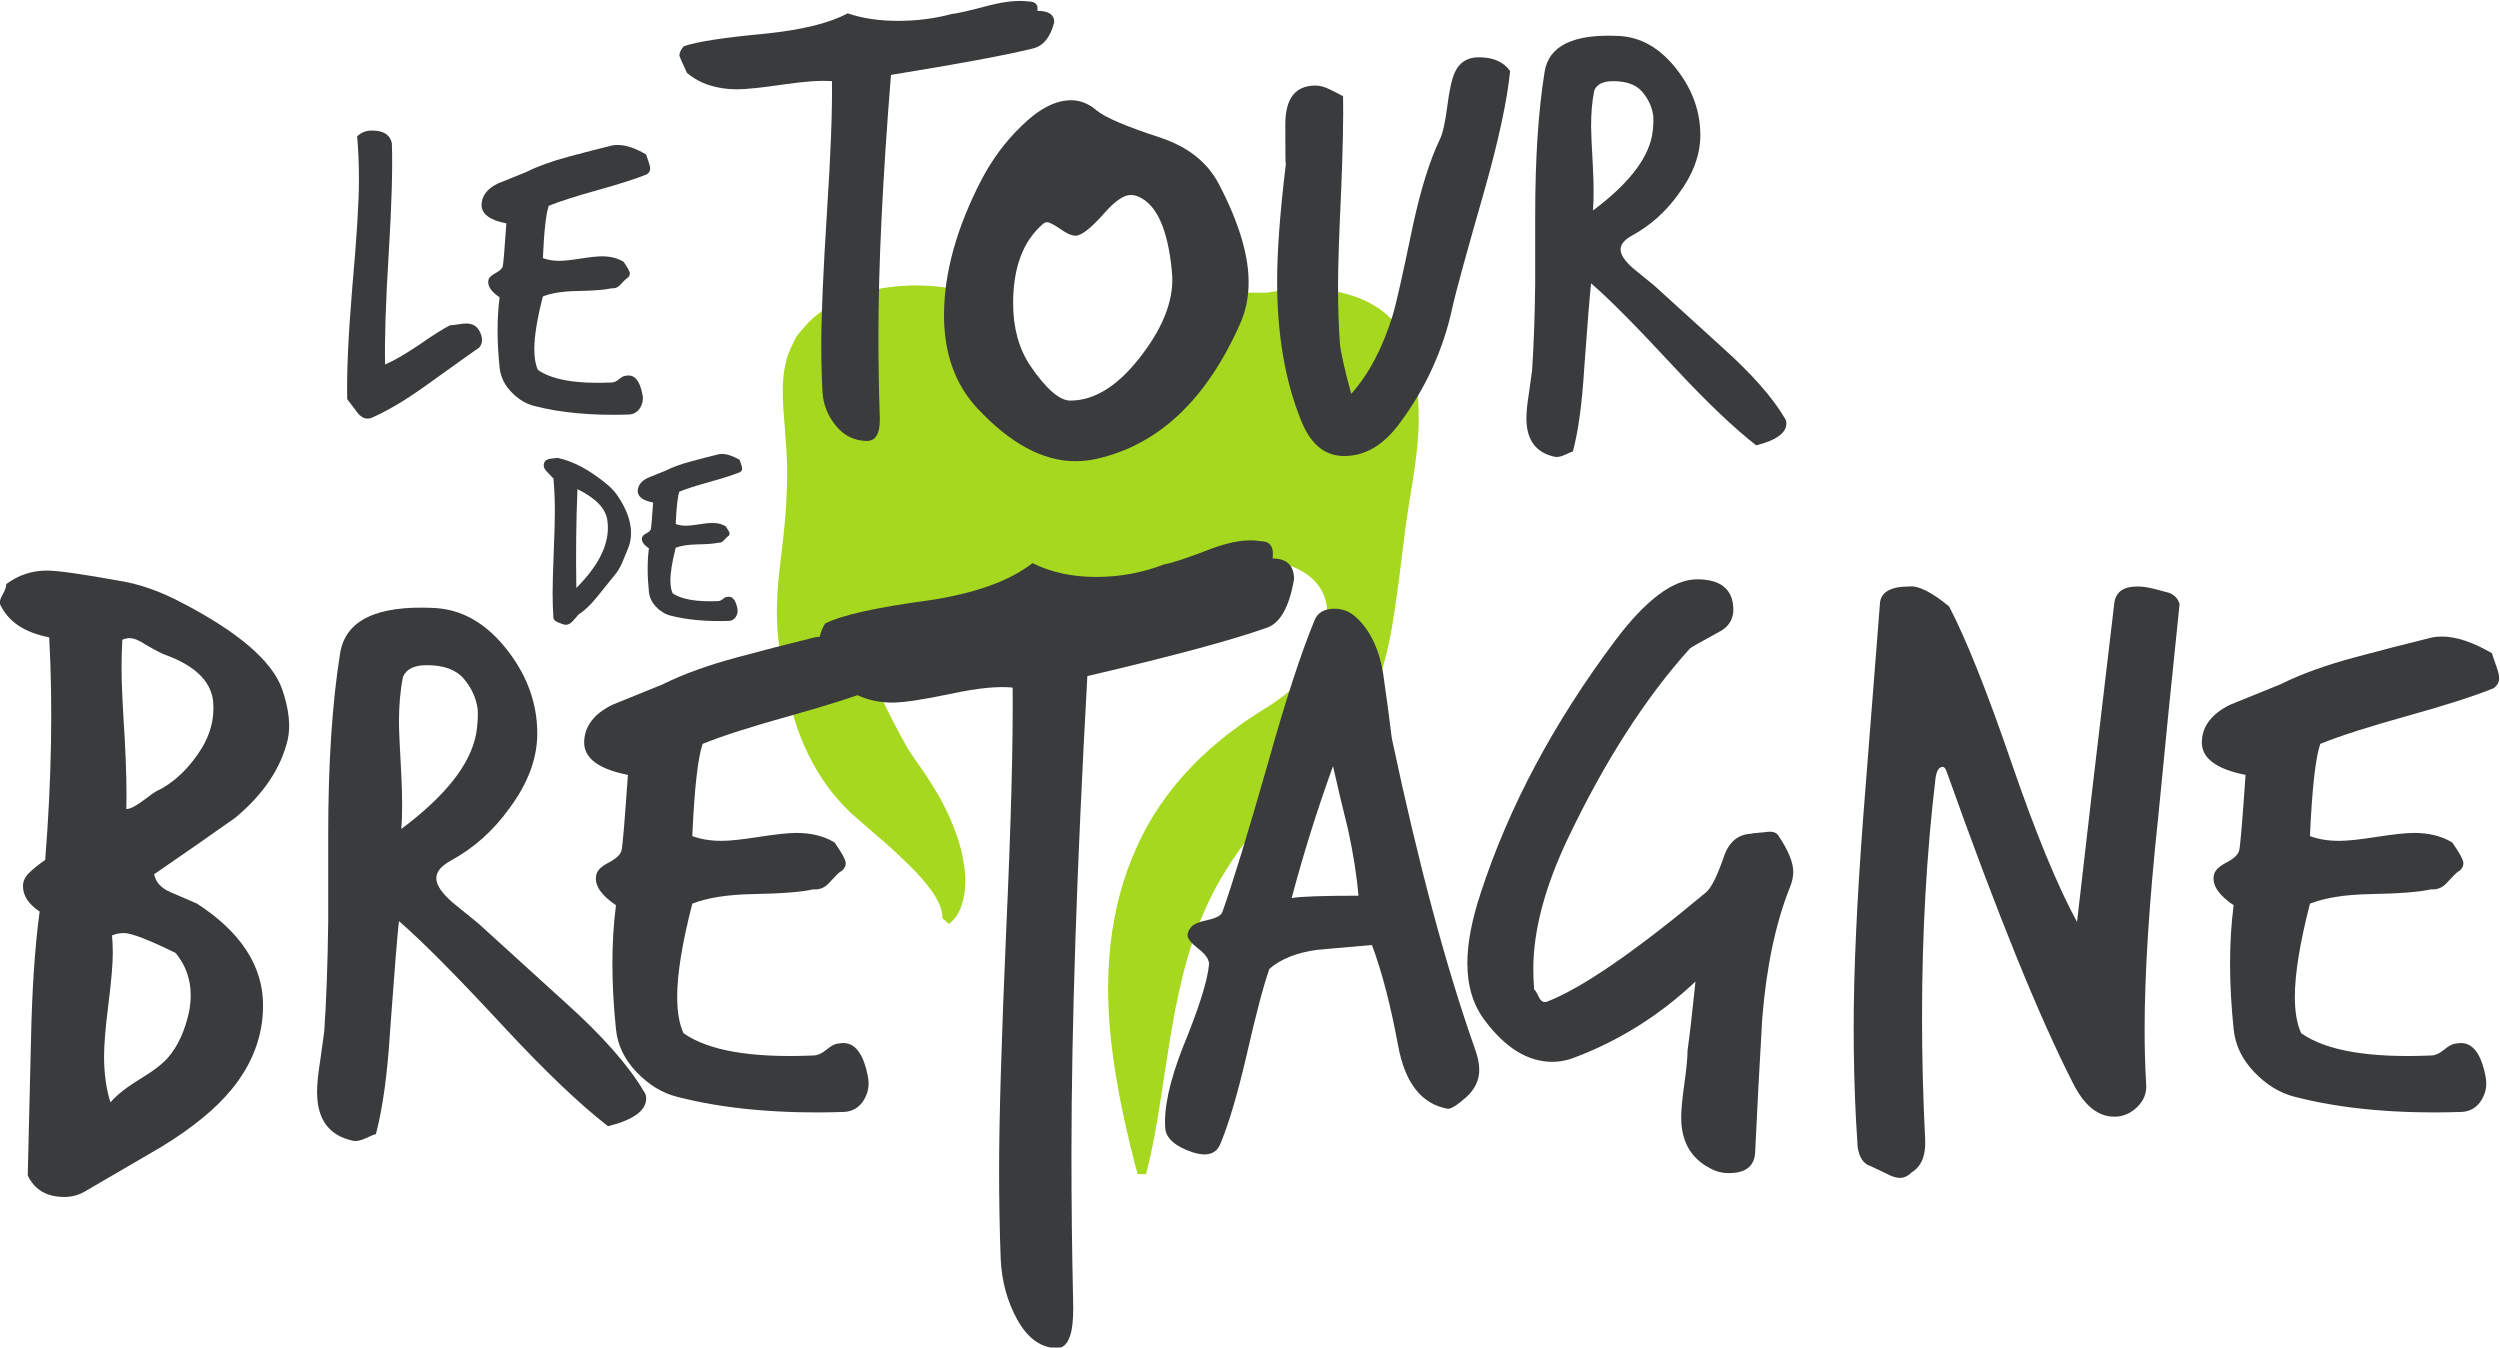
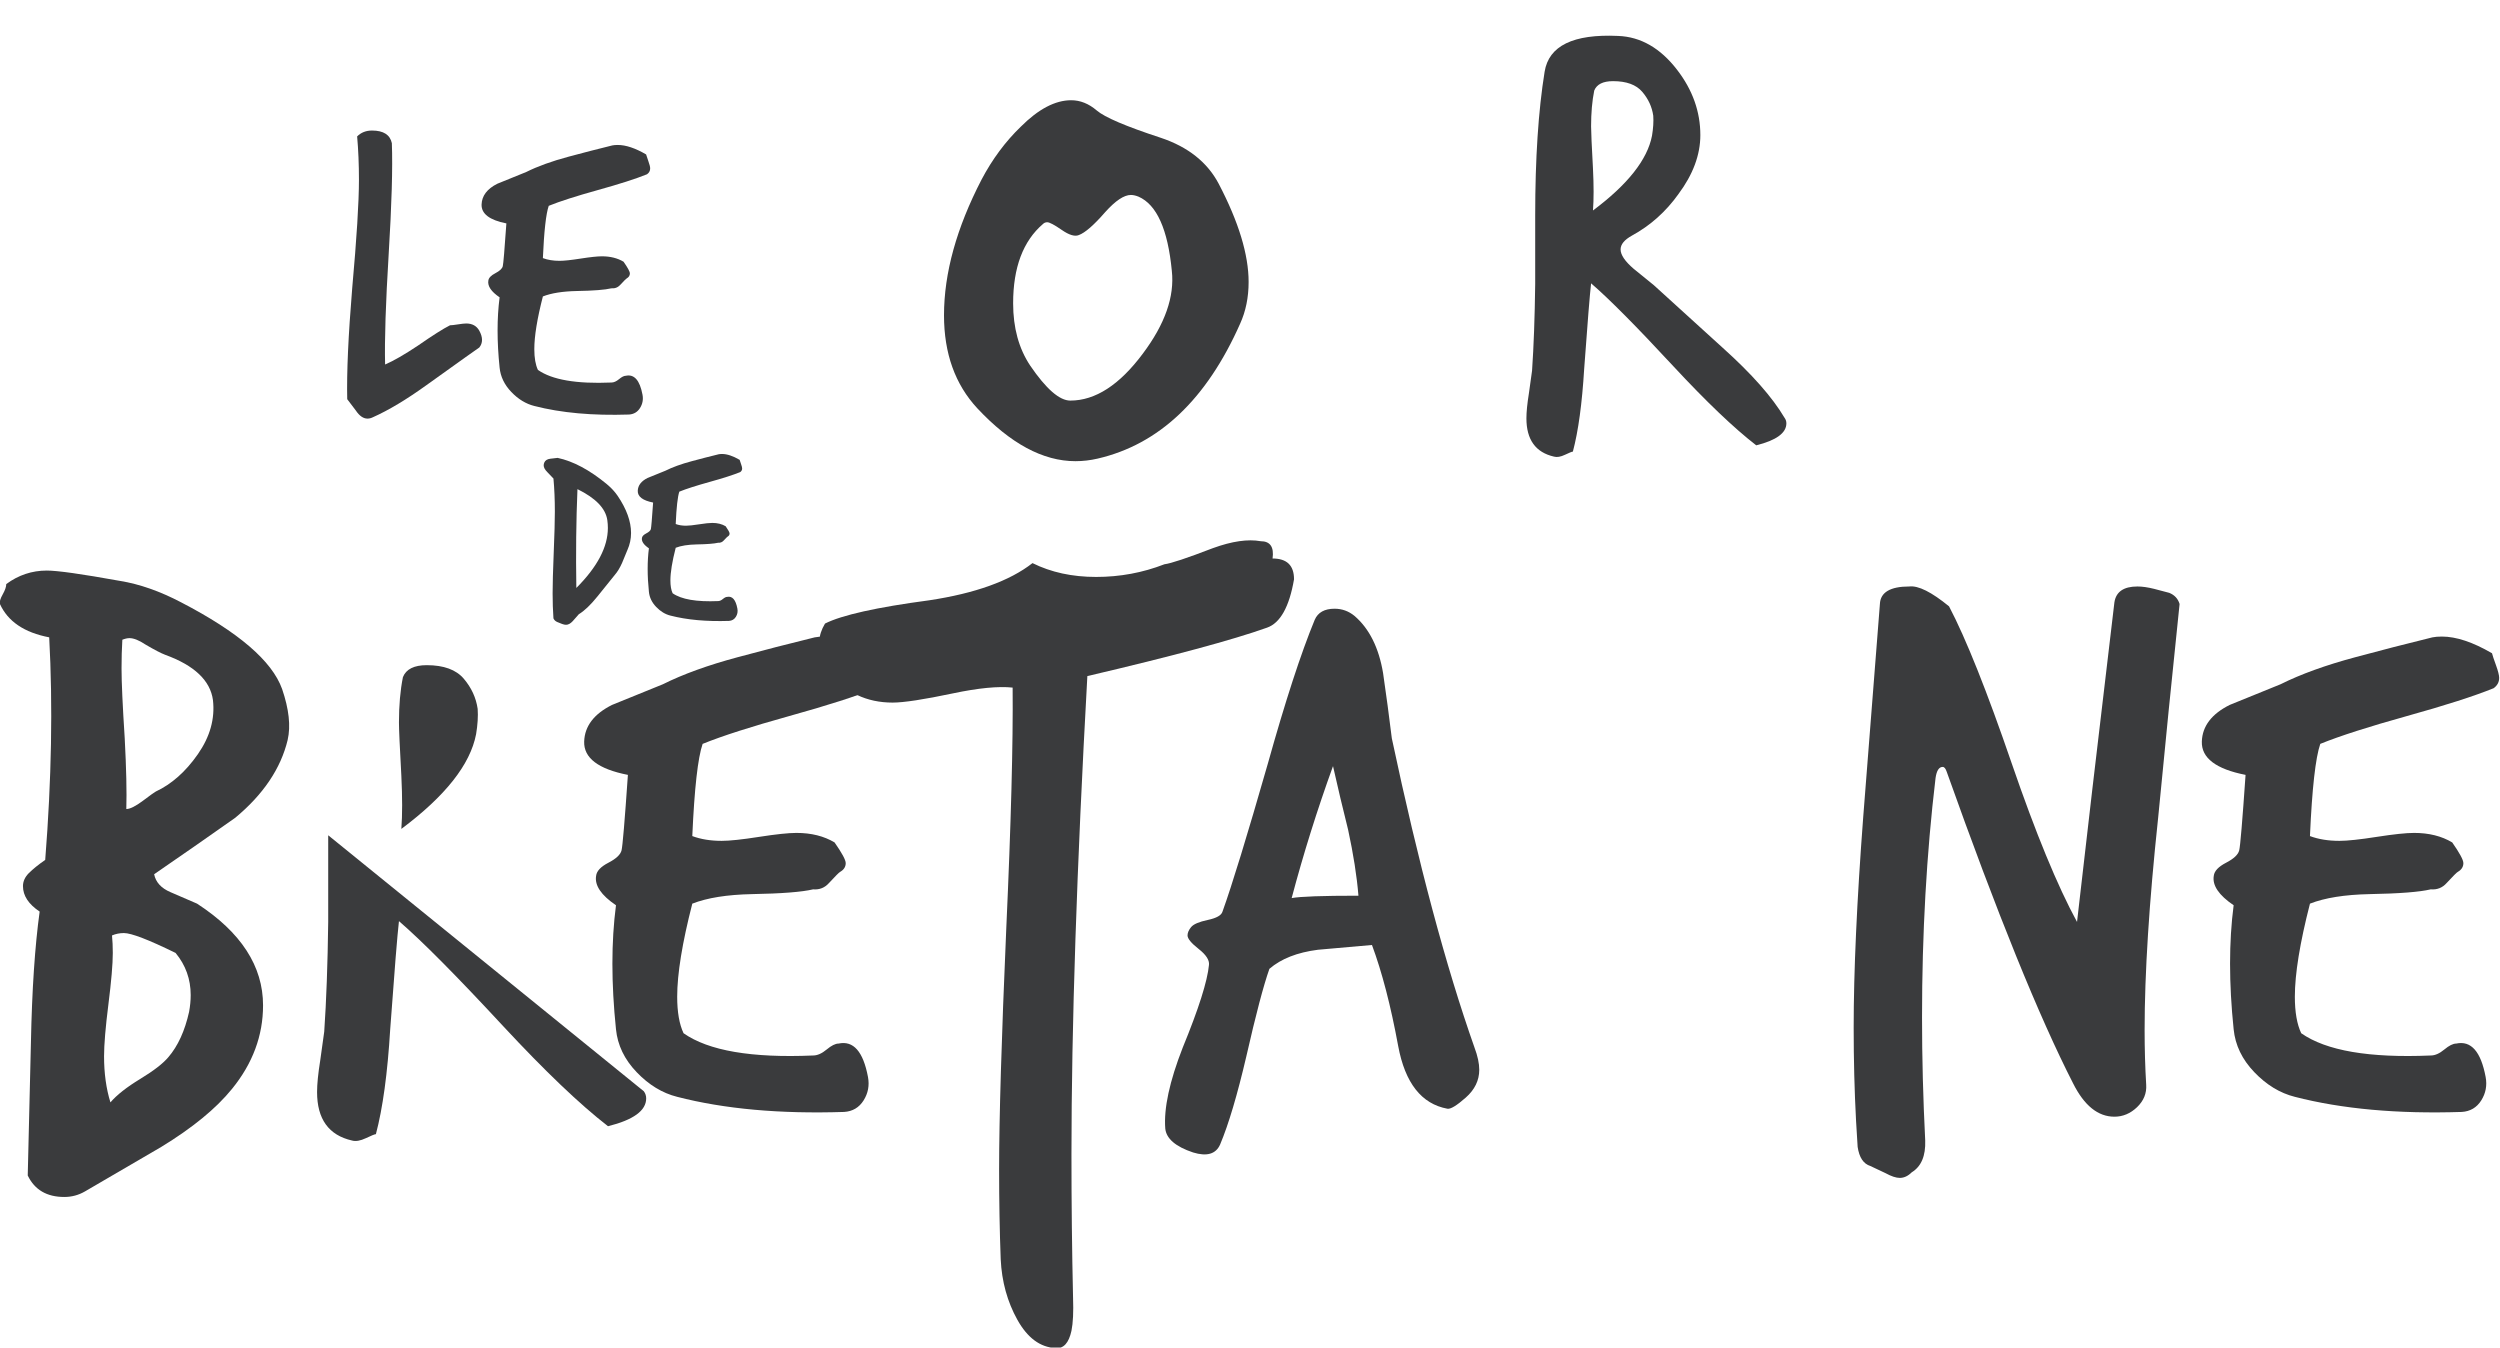
<svg xmlns="http://www.w3.org/2000/svg" id="svg132" width="700" height="377.309" viewBox="0 0 700 377.309">
  <defs id="defs136" />
  <g id="g140" transform="matrix(1.333,0,0,-1.333,-246.751,1054.488)">
-     <path d="m 482.792,709.116 c -0.187,1.45 -0.389,2.852 -0.665,4.183 -0.121,0.667 -0.233,1.24 -0.387,1.898 l -0.212,0.961 c -0.149,0.634 -0.315,1.264 -0.499,1.882 -0.797,2.49 -2.262,4.622 -3.824,6.175 -1.567,1.607 -3.195,2.595 -4.743,3.39 -3.078,1.537 -5.855,2.131 -8.343,2.474 -4.985,0.625 -9.017,0.175 -12.291,-0.399 -0.154,-0.028 -0.284,-0.063 -0.431,-0.091 h -6.245 l -2.236,-2.619 c -0.651,-0.296 -1.026,-0.487 -1.026,-0.487 l 0.037,-0.672 -21.007,-24.612 -29.077,8.427 -4.88,11.335 c 0.958,0.34 1.875,0.674 2.705,0.993 2.19,0.793 3.957,1.548 5.172,2.022 1.227,0.541 1.879,0.828 1.879,0.828 l 0.096,1.767 c 0,0 -2.588,1.565 -7.385,2.922 -4.813,1.28 -11.841,2.514 -20.839,0.7 -2.241,-0.492 -4.624,-1.213 -7.082,-2.348 -2.467,-1.157 -5.046,-2.724 -7.284,-5.277 l -0.818,-0.965 -0.403,-0.49 -0.201,-0.245 -0.504,-0.665 -0.86,-1.749 c -0.406,-0.884 -0.905,-2.022 -1.073,-2.744 -0.196,-0.746 -0.385,-1.534 -0.499,-2.264 -0.471,-2.971 -0.366,-5.722 -0.205,-8.455 0.415,-5.442 0.951,-10.619 0.737,-15.903 -0.086,-5.272 -0.688,-10.64 -1.373,-16.166 -0.683,-5.517 -1.056,-11.169 -0.368,-16.647 0.681,-5.47 1.66,-10.901 3.269,-16.136 1.614,-5.223 3.962,-10.22 7.226,-14.571 0.758,-1.108 1.746,-2.115 2.593,-3.134 0.45,-0.504 0.951,-0.984 1.422,-1.469 l 0.721,-0.707 0.364,-0.345 0.047,-0.044 c -0.044,0.051 0.163,-0.175 -0.091,0.105 l 0.077,-0.065 0.149,-0.133 c 1.562,-1.369 3.073,-2.689 4.521,-3.955 2.672,-2.199 5.123,-4.556 7.184,-6.543 2.071,-2.029 3.64,-3.873 4.778,-5.496 1.117,-1.618 1.749,-3.027 1.973,-4.053 0.259,-1.033 0.126,-1.635 0.201,-1.548 l 1.317,-1.182 c 0.063,0.072 0.865,0.501 1.742,1.865 0.858,1.345 1.649,3.642 1.7,6.499 0.096,1.453 -0.079,2.975 -0.343,4.617 -0.152,0.795 -0.296,1.663 -0.497,2.523 -0.242,0.835 -0.497,1.698 -0.76,2.593 -1.224,3.493 -2.831,7.142 -5.253,10.952 -0.298,0.476 -0.599,0.954 -0.902,1.439 l -0.851,1.278 c -0.59,0.846 -1.189,1.709 -1.8,2.588 l -0.114,0.163 -0.058,0.082 c -0.275,0.305 -0.089,0.103 -0.154,0.18 l -0.021,0.035 -0.159,0.261 c -0.105,0.175 -0.212,0.347 -0.329,0.513 -0.224,0.347 -0.462,0.662 -0.681,1.026 -0.429,0.751 -0.863,1.511 -1.303,2.28 -1.224,2.252 -2.5,4.736 -3.808,7.403 l -3.006,15.823 86.581,13.876 -0.072,-0.245 c 0,0 15.802,-3.001 6.797,-19.596 -1.126,-2.068 -1.751,-3.544 -1.982,-4.547 -0.438,-0.38 -0.858,-0.79 -1.301,-1.157 -2.292,-1.933 -4.587,-3.798 -7.161,-5.3 l -0.937,-0.585 -1.231,-0.821 -2.173,-1.436 c -1.532,-1.124 -3.283,-2.378 -4.736,-3.593 -5.988,-4.848 -11.23,-10.787 -15.031,-17.341 -3.766,-6.573 -6.154,-13.557 -7.357,-20.149 -1.271,-6.604 -1.46,-12.797 -1.271,-18.353 0.219,-5.561 0.856,-10.516 1.576,-14.842 0.725,-4.321 1.485,-8.017 2.187,-11.057 0.681,-3.036 1.278,-5.414 1.698,-7.042 0.431,-1.63 0.662,-2.497 0.662,-2.497 h 1.77 c 0,0 0.998,3.521 2.078,9.684 0.567,3.076 1.11,6.804 1.76,11.004 0.651,4.197 1.364,8.861 2.283,13.767 0.968,4.89 2.159,10.024 3.899,15.066 1.746,5.046 4.02,9.987 6.986,14.672 2.94,4.696 6.513,9.239 10.836,13.508 1.082,1.112 2.068,1.973 3.218,3.045 l 1.994,1.677 0.501,0.42 0.249,0.21 0.061,0.051 c -0.049,-0.033 0.203,0.149 -0.096,-0.063 l 0.145,0.124 1.136,0.998 c 3.052,2.605 5.867,5.575 8.241,8.835 4.813,6.566 7.105,14.466 8.341,21.725 1.261,7.31 1.966,14.196 2.852,20.937 0.909,6.713 2.325,13.422 2.712,19.834 0.191,3.195 0.098,6.286 -0.231,9.19" style="fill:#a6d820;fill-opacity:1;fill-rule:nonzero;stroke:none;stroke-width:1" id="path12174" />
    <g id="g35947">
      <path d="m 229.843,643.997 c -0.557,4.116 -3.899,7.289 -10.02,9.516 -0.891,0.336 -2.283,1.056 -4.174,2.173 -1.336,0.888 -2.448,1.336 -3.339,1.336 -0.445,0 -0.947,-0.114 -1.502,-0.336 -0.114,-1.893 -0.168,-3.896 -0.168,-6.009 0,-2.898 0.222,-7.795 0.667,-14.695 0.336,-6.347 0.445,-11.3 0.336,-14.86 0.776,0 1.945,0.583 3.507,1.753 1.555,1.168 2.446,1.807 2.67,1.917 3.339,1.56 6.289,4.176 8.851,7.851 2.558,3.673 3.614,7.455 3.171,11.353 m -5.009,-65.455 c 0.222,1.222 0.333,2.392 0.333,3.507 0,3.339 -1.059,6.286 -3.171,8.849 -5.678,2.782 -9.297,4.176 -10.854,4.176 -0.893,0 -1.728,-0.168 -2.504,-0.501 0.11,-1.115 0.166,-2.339 0.166,-3.675 0,-2.339 -0.308,-5.927 -0.919,-10.77 -0.611,-4.843 -0.916,-8.49 -0.916,-10.936 0,-3.563 0.443,-6.788 1.336,-9.684 1.336,1.56 3.421,3.199 6.261,4.925 2.838,1.723 4.813,3.255 5.927,4.591 2.003,2.339 3.449,5.512 4.342,9.518 m 20.704,57.108 c -1.448,-6.014 -5.121,-11.468 -11.02,-16.364 -5.676,-4.008 -11.353,-7.961 -17.031,-11.855 0.333,-1.672 1.474,-2.924 3.423,-3.759 1.947,-0.835 3.812,-1.644 5.594,-2.42 9.239,-6.011 13.86,-13.135 13.86,-21.373 0,-6.345 -2.173,-12.191 -6.513,-17.53 -3.339,-4.12 -8.294,-8.185 -14.863,-12.193 -5.342,-3.115 -10.684,-6.231 -16.029,-9.35 -1.336,-0.776 -2.784,-1.168 -4.342,-1.168 -3.673,0 -6.235,1.502 -7.681,4.51 0.222,9.35 0.443,18.645 0.669,27.886 0.222,11.127 0.835,20.312 1.835,27.55 -2.336,1.558 -3.505,3.339 -3.505,5.342 0,1.003 0.417,1.921 1.252,2.756 0.835,0.835 1.975,1.753 3.421,2.756 1.336,16.919 1.614,32.503 0.837,46.752 -5.235,1.003 -8.684,3.341 -10.353,7.012 -0.112,0.445 0.084,1.112 0.585,2.005 0.501,0.888 0.749,1.614 0.749,2.171 2.56,1.891 5.4,2.838 8.518,2.838 2.225,0 7.347,-0.723 15.362,-2.171 4.116,-0.667 8.404,-2.171 12.857,-4.507 12.023,-6.238 19.09,-12.3 21.205,-18.2 1.446,-4.232 1.837,-7.793 1.168,-10.687" style="fill:#3a3b3d;fill-opacity:1;fill-rule:nonzero;stroke:none;stroke-width:1" id="path12182" />
-       <path d="m 285.11,636.815 c 0.336,2.005 0.443,3.782 0.336,5.344 -0.336,2.336 -1.31,4.451 -2.924,6.345 -1.614,1.891 -4.202,2.838 -7.765,2.838 -2.67,0 -4.339,-0.835 -5.009,-2.504 -0.56,-2.782 -0.835,-5.955 -0.835,-9.516 0,-1.45 0.168,-5.179 0.501,-11.188 0.222,-4.566 0.222,-8.294 0,-11.188 9.239,6.9 14.469,13.527 15.695,19.869 m 35.233,-74.971 c 0.333,-0.445 0.501,-0.944 0.501,-1.504 0,-2.558 -2.672,-4.507 -8.017,-5.843 -5.902,4.566 -13.247,11.575 -22.04,21.04 -9.798,10.572 -17.09,17.922 -21.874,22.04 -0.333,-2.896 -0.947,-10.465 -1.837,-22.709 -0.557,-9.241 -1.56,-16.586 -3.006,-22.04 -0.224,0 -0.919,-0.277 -2.087,-0.835 -1.168,-0.555 -2.143,-0.723 -2.922,-0.501 -4.899,1.112 -7.347,4.507 -7.347,10.185 0,1.67 0.222,3.896 0.669,6.681 0.443,3.227 0.721,5.228 0.835,6.009 0.443,6.454 0.723,14.138 0.835,23.043 v 18.202 c 0,15.138 0.835,27.886 2.504,38.239 1.11,6.9 7.623,10.071 19.536,9.516 6.011,-0.224 11.244,-3.23 15.695,-9.015 4.118,-5.344 6.179,-11.134 6.179,-17.367 0,-5.235 -1.949,-10.465 -5.846,-15.698 -3.337,-4.673 -7.457,-8.348 -12.354,-11.02 -2.005,-1.112 -3.006,-2.339 -3.006,-3.67 0,-1.45 1.168,-3.174 3.505,-5.179 1.779,-1.448 3.563,-2.896 5.344,-4.342 0.11,-0.11 6.233,-5.676 18.367,-16.696 7.681,-6.904 13.135,-13.084 16.364,-18.535" style="fill:#3a3b3d;fill-opacity:1;fill-rule:nonzero;stroke:none;stroke-width:1" id="path12188" />
+       <path d="m 285.11,636.815 c 0.336,2.005 0.443,3.782 0.336,5.344 -0.336,2.336 -1.31,4.451 -2.924,6.345 -1.614,1.891 -4.202,2.838 -7.765,2.838 -2.67,0 -4.339,-0.835 -5.009,-2.504 -0.56,-2.782 -0.835,-5.955 -0.835,-9.516 0,-1.45 0.168,-5.179 0.501,-11.188 0.222,-4.566 0.222,-8.294 0,-11.188 9.239,6.9 14.469,13.527 15.695,19.869 m 35.233,-74.971 c 0.333,-0.445 0.501,-0.944 0.501,-1.504 0,-2.558 -2.672,-4.507 -8.017,-5.843 -5.902,4.566 -13.247,11.575 -22.04,21.04 -9.798,10.572 -17.09,17.922 -21.874,22.04 -0.333,-2.896 -0.947,-10.465 -1.837,-22.709 -0.557,-9.241 -1.56,-16.586 -3.006,-22.04 -0.224,0 -0.919,-0.277 -2.087,-0.835 -1.168,-0.555 -2.143,-0.723 -2.922,-0.501 -4.899,1.112 -7.347,4.507 -7.347,10.185 0,1.67 0.222,3.896 0.669,6.681 0.443,3.227 0.721,5.228 0.835,6.009 0.443,6.454 0.723,14.138 0.835,23.043 v 18.202 " style="fill:#3a3b3d;fill-opacity:1;fill-rule:nonzero;stroke:none;stroke-width:1" id="path12188" />
      <path d="m 369.099,646.499 c -4.12,-1.67 -10.185,-3.617 -18.2,-5.841 -8.014,-2.232 -14.084,-4.176 -18.2,-5.846 -1.003,-2.896 -1.728,-9.35 -2.171,-19.368 1.779,-0.669 3.838,-1.003 6.177,-1.003 1.67,0 4.283,0.275 7.846,0.835 3.563,0.555 6.179,0.832 7.849,0.832 3.115,0 5.787,-0.665 8.014,-2.001 1.558,-2.232 2.339,-3.675 2.339,-4.344 0,-0.781 -0.392,-1.392 -1.168,-1.837 -0.226,-0.112 -1.003,-0.891 -2.339,-2.336 -0.891,-1.003 -2.003,-1.448 -3.339,-1.336 -2.339,-0.557 -6.625,-0.893 -12.857,-1.003 -5.233,-0.11 -9.406,-0.779 -12.522,-2.001 -2.117,-8.241 -3.174,-14.753 -3.174,-19.538 0,-3.23 0.443,-5.79 1.336,-7.681 5.23,-3.675 14.301,-5.233 27.217,-4.675 0.888,0 1.837,0.417 2.838,1.252 1.003,0.835 1.837,1.252 2.507,1.252 3.115,0.667 5.174,-1.67 6.177,-7.012 0.333,-1.784 0.026,-3.423 -0.919,-4.927 -0.947,-1.504 -2.311,-2.308 -4.09,-2.423 -13.471,-0.441 -25.16,0.616 -35.065,3.174 -3.118,0.779 -5.958,2.507 -8.516,5.179 -2.563,2.67 -4.008,5.676 -4.342,9.015 -1.003,9.684 -1.003,18.367 0,26.048 -3.118,2.113 -4.51,4.174 -4.174,6.177 0.11,1.003 0.972,1.921 2.588,2.756 1.611,0.835 2.53,1.695 2.754,2.588 0.222,0.891 0.669,6.177 1.336,15.863 -6.235,1.224 -9.297,3.561 -9.185,7.014 0.112,3.227 2.061,5.785 5.846,7.679 3.561,1.448 7.124,2.894 10.687,4.342 4.23,2.113 9.46,4.008 15.695,5.68 5.342,1.443 10.742,2.835 16.197,4.172 0.555,0.112 1.224,0.168 2.003,0.168 3.008,0 6.513,-1.171 10.521,-3.507 0.11,-0.445 0.389,-1.28 0.835,-2.504 0.443,-1.227 0.667,-2.117 0.667,-2.672 0,-0.891 -0.389,-1.616 -1.168,-2.171" style="fill:#3a3b3d;fill-opacity:1;fill-rule:nonzero;stroke:none;stroke-width:1" id="path12194" />
      <path d="m 456.925,669.39 c -0.998,-5.811 -2.896,-9.201 -5.676,-10.169 -7.238,-2.584 -19.815,-5.972 -37.737,-10.171 -2.227,-40.188 -3.339,-73.684 -3.339,-100.476 0,-10.169 0.11,-20.179 0.333,-30.024 0.11,-3.064 0,-5.405 -0.333,-7.021 -0.557,-2.579 -1.67,-3.789 -3.339,-3.631 -3.23,0.163 -5.902,2.141 -8.017,5.932 -2.115,3.796 -3.283,8.028 -3.505,12.711 -0.226,5.969 -0.336,12.265 -0.336,18.885 0,10.654 0.501,27.517 1.504,50.604 1.003,22.11 1.446,38.978 1.336,50.602 -3.006,0.319 -7.18,-0.084 -12.524,-1.21 -6.123,-1.294 -10.353,-1.94 -12.69,-1.94 -5.454,0 -9.905,2.117 -13.359,6.349 -1.336,4.23 -2.003,6.429 -2.003,6.59 0,1.14 0.392,2.362 1.168,3.663 3.563,1.791 10.854,3.414 21.874,4.883 9.684,1.464 16.919,4.069 21.707,7.814 3.896,-1.938 8.35,-2.905 13.359,-2.905 5.009,0 9.793,0.886 14.359,2.663 1.336,0.159 4.731,1.289 10.185,3.388 4.008,1.455 7.347,1.938 10.02,1.455 2.005,0 2.84,-1.213 2.504,-3.633 3.008,0 4.507,-1.453 4.507,-4.358" style="fill:#3a3b3d;fill-opacity:1;fill-rule:nonzero;stroke:none;stroke-width:1" id="path12196" />
      <path d="m 470.454,602.92 c -0.336,4.116 -1.061,8.737 -2.171,13.858 -1.115,4.451 -2.171,8.907 -3.171,13.359 -3.341,-9.241 -6.237,-18.479 -8.684,-27.718 1.777,0.333 6.454,0.501 14.026,0.501 m 24.376,-31.892 c 0.672,-1.784 1.003,-3.341 1.003,-4.678 0,-2.227 -0.949,-4.174 -2.84,-5.843 -1.891,-1.67 -3.171,-2.446 -3.838,-2.336 -5.456,1.003 -8.907,5.396 -10.355,13.191 -1.555,8.46 -3.393,15.527 -5.505,21.205 -3.789,-0.333 -7.571,-0.667 -11.353,-1.003 -4.346,-0.557 -7.739,-1.893 -10.19,-4.006 -1.224,-3.451 -2.84,-9.574 -4.841,-18.367 -1.896,-8.124 -3.731,-14.303 -5.512,-18.535 -0.891,-2.005 -2.782,-2.56 -5.676,-1.67 -3.675,1.227 -5.622,2.898 -5.843,5.009 -0.333,4.232 0.888,9.905 3.673,17.034 3.339,8.124 5.177,13.914 5.508,17.365 0.112,1 -0.611,2.113 -2.169,3.339 -1.56,1.224 -2.336,2.171 -2.336,2.84 0,0.555 0.249,1.138 0.751,1.754 0.501,0.609 1.67,1.11 3.507,1.499 1.835,0.392 2.866,0.975 3.087,1.754 2.005,5.566 5.177,15.919 9.518,31.059 3.673,13.133 6.958,23.211 9.849,30.222 0.674,1.56 2.061,2.339 4.179,2.339 1.558,0 2.947,-0.501 4.174,-1.504 3.115,-2.67 5.116,-6.678 6.011,-12.023 0.665,-4.566 1.278,-9.129 1.835,-13.692 5.568,-26.272 11.356,-47.923 17.365,-64.952" style="fill:#3a3b3d;fill-opacity:1;fill-rule:nonzero;stroke:none;stroke-width:1" id="path12202" />
-       <path d="m 561.121,604.758 c -3.003,-7.459 -4.955,-16.642 -5.843,-27.552 -0.56,-9.462 -1.059,-18.925 -1.504,-28.387 -0.224,-2.779 -2.059,-4.172 -5.51,-4.172 -1,0 -1.947,0.166 -2.84,0.499 -4.785,2.005 -7.177,5.736 -7.177,11.188 0,1.56 0.219,3.924 0.667,7.096 0.445,3.174 0.669,5.482 0.669,6.93 0.443,3.227 1,8.068 1.67,14.529 -7.681,-7.238 -16.364,-12.638 -26.048,-16.199 -1.336,-0.448 -2.67,-0.667 -4.008,-0.667 -5.121,0 -9.852,2.891 -14.191,8.681 -2.448,3.227 -3.675,7.236 -3.675,12.023 0,4.23 0.949,9.185 2.84,14.86 5.897,18.036 15.303,35.676 28.217,52.934 6.457,8.569 12.188,12.857 17.199,12.857 4.451,0 6.956,-1.672 7.513,-5.011 0.445,-2.782 -0.501,-4.787 -2.84,-6.009 -3.896,-2.117 -5.955,-3.288 -6.177,-3.509 -9.348,-10.351 -17.922,-23.71 -25.715,-40.074 -4.785,-10.132 -7.18,-19.202 -7.18,-27.217 0,-1.448 0.056,-2.896 0.168,-4.342 0.222,-0.112 0.553,-0.644 1,-1.586 0.445,-0.949 1.059,-1.252 1.84,-0.919 7.345,2.894 18.421,10.519 33.226,22.875 1.115,0.891 2.395,3.449 3.843,7.681 1.11,3.118 3.113,4.675 6.011,4.675 -0.895,0 0,0.112 2.67,0.336 1.338,0.219 2.225,0 2.67,-0.669 2.115,-3.118 3.174,-5.676 3.174,-7.681 0,-1 -0.224,-2.059 -0.667,-3.171" style="fill:#3a3b3d;fill-opacity:1;fill-rule:nonzero;stroke:none;stroke-width:1" id="path12204" />
      <path d="m 642.938,664.199 c -1.558,-14.916 -3.062,-29.889 -4.505,-44.915 -1.898,-17.815 -2.842,-32.675 -2.842,-44.584 0,-3.899 0.107,-7.739 0.333,-11.521 0.112,-1.779 -0.529,-3.341 -1.917,-4.678 -1.397,-1.336 -2.98,-2.003 -4.761,-2.003 -3.453,0 -6.345,2.336 -8.684,7.014 -7.124,13.914 -15.975,35.732 -26.547,65.455 -0.226,0.667 -0.501,1.003 -0.835,1.003 -0.781,0 -1.282,-0.781 -1.504,-2.339 -1.896,-15.919 -2.838,-32.673 -2.838,-50.259 0,-8.462 0.222,-17.087 0.667,-25.883 0.112,-3.227 -0.835,-5.452 -2.838,-6.681 -0.781,-0.776 -1.614,-1.166 -2.504,-1.166 -0.781,0 -1.781,0.333 -3.006,1.003 -1.67,0.776 -2.731,1.278 -3.174,1.499 -1.448,0.448 -2.336,1.784 -2.67,4.008 -0.112,1.784 -0.226,3.619 -0.336,5.512 -0.333,6.235 -0.499,12.743 -0.499,19.533 0,11.799 0.667,26.55 2.005,44.25 2.108,26.939 3.278,41.853 3.505,44.749 0.107,2.446 2.171,3.675 6.179,3.675 1.891,0.222 4.673,-1.168 8.345,-4.176 3.563,-6.79 7.961,-17.81 13.191,-33.06 5.013,-14.585 9.574,-25.661 13.692,-33.23 1.67,14.804 4.286,37.18 7.849,67.127 0.336,2.225 1.947,3.339 4.843,3.339 1,0 2.171,-0.168 3.507,-0.501 1.779,-0.448 2.835,-0.728 3.171,-0.835 1.112,-0.448 1.837,-1.227 2.171,-2.339" style="fill:#3a3b3d;fill-opacity:1;fill-rule:nonzero;stroke:none;stroke-width:1" id="path12206" />
      <path d="m 708.895,646.499 c -4.123,-1.67 -10.188,-3.617 -18.202,-5.841 -8.014,-2.232 -14.084,-4.176 -18.202,-5.846 -1,-2.896 -1.726,-9.35 -2.169,-19.368 1.777,-0.669 3.838,-1.003 6.177,-1.003 1.67,0 4.286,0.275 7.849,0.835 3.561,0.555 6.177,0.832 7.846,0.832 3.118,0 5.787,-0.665 8.014,-2.001 1.558,-2.232 2.339,-3.675 2.339,-4.344 0,-0.781 -0.392,-1.392 -1.168,-1.837 -0.224,-0.112 -1,-0.891 -2.339,-2.336 -0.888,-1.003 -2.005,-1.448 -3.339,-1.336 -2.336,-0.557 -6.622,-0.893 -12.857,-1.003 -5.233,-0.11 -9.409,-0.779 -12.522,-2.001 -2.117,-8.241 -3.174,-14.753 -3.174,-19.538 0,-3.23 0.445,-5.79 1.336,-7.681 5.23,-3.675 14.301,-5.233 27.217,-4.675 0.888,0 1.835,0.417 2.838,1.252 1.003,0.835 1.84,1.252 2.504,1.252 3.118,0.667 5.179,-1.67 6.179,-7.012 0.333,-1.784 0.026,-3.423 -0.921,-4.927 -0.944,-1.504 -2.311,-2.308 -4.088,-2.423 -13.471,-0.441 -25.158,0.616 -35.065,3.174 -3.118,0.779 -5.958,2.507 -8.516,5.179 -2.563,2.67 -4.008,5.676 -4.342,9.015 -1.003,9.684 -1.003,18.367 0,26.048 -3.118,2.113 -4.507,4.174 -4.174,6.177 0.11,1.003 0.972,1.921 2.588,2.756 1.614,0.835 2.532,1.695 2.754,2.588 0.222,0.891 0.669,6.177 1.336,15.863 -6.237,1.224 -9.297,3.561 -9.185,7.014 0.11,3.227 2.061,5.785 5.846,7.679 3.561,1.448 7.121,2.894 10.687,4.342 4.23,2.113 9.46,4.008 15.693,5.68 5.347,1.443 10.745,2.835 16.201,4.172 0.553,0.112 1.222,0.168 2.003,0.168 3.003,0 6.51,-1.171 10.519,-3.507 0.112,-0.445 0.389,-1.28 0.835,-2.504 0.443,-1.227 0.669,-2.117 0.669,-2.672 0,-0.891 -0.394,-1.616 -1.168,-2.171" style="fill:#3a3b3d;fill-opacity:1;fill-rule:nonzero;stroke:none;stroke-width:1" id="path12208" />
    </g>
    <g id="g35957">
      <path d="m 285.789,718.073 c -0.128,-0.063 -3.819,-2.696 -11.078,-7.895 -4.23,-3.045 -7.986,-5.295 -11.269,-6.755 -0.378,-0.189 -0.755,-0.287 -1.136,-0.287 -0.884,0 -1.705,0.571 -2.462,1.709 -1.136,1.516 -1.735,2.306 -1.798,2.369 -0.126,5.564 0.219,13.307 1.04,23.236 0.949,10.556 1.422,18.176 1.422,22.854 0,3.225 -0.128,6.258 -0.38,9.106 0.821,0.821 1.861,1.234 3.125,1.234 2.399,0 3.787,-0.886 4.167,-2.654 0.191,-5.177 -0.033,-12.923 -0.665,-23.245 -0.63,-10.32 -0.884,-18.069 -0.755,-23.245 1.767,0.758 4.071,2.082 6.911,3.978 3.092,2.145 5.333,3.565 6.725,4.26 0.315,0 0.865,0.063 1.656,0.189 0.788,0.126 1.373,0.189 1.754,0.189 1.261,0 2.176,-0.506 2.744,-1.52 0.758,-1.397 0.758,-2.57 0,-3.521" style="fill:#3a3b3d;fill-opacity:1;fill-rule:nonzero;stroke:none;stroke-width:1" id="path12210" />
      <path d="m 321.013,754.456 c -2.336,-0.947 -5.776,-2.052 -10.32,-3.313 -4.545,-1.264 -7.986,-2.367 -10.32,-3.313 -0.569,-1.642 -0.982,-5.302 -1.231,-10.983 1.007,-0.38 2.178,-0.571 3.502,-0.571 0.947,0 2.43,0.159 4.451,0.476 2.019,0.315 3.502,0.473 4.449,0.473 1.767,0 3.281,-0.378 4.545,-1.138 0.884,-1.261 1.327,-2.082 1.327,-2.46 0,-0.443 -0.222,-0.79 -0.662,-1.042 -0.128,-0.063 -0.569,-0.506 -1.327,-1.324 -0.506,-0.569 -1.136,-0.821 -1.893,-0.758 -1.327,-0.317 -3.756,-0.508 -7.291,-0.569 -2.968,-0.065 -5.335,-0.443 -7.1,-1.136 -1.201,-4.673 -1.8,-8.366 -1.8,-11.078 0,-1.833 0.252,-3.283 0.758,-4.356 2.966,-2.085 8.11,-2.968 15.434,-2.651 0.504,0 1.042,0.235 1.609,0.711 0.569,0.471 1.042,0.709 1.42,0.709 1.767,0.378 2.936,-0.947 3.505,-3.976 0.189,-1.012 0.014,-1.942 -0.522,-2.796 -0.536,-0.851 -1.31,-1.308 -2.318,-1.371 -7.639,-0.254 -14.268,0.347 -19.885,1.798 -1.767,0.443 -3.376,1.42 -4.829,2.936 -1.453,1.516 -2.271,3.218 -2.462,5.114 -0.567,5.491 -0.567,10.414 0,14.769 -1.767,1.199 -2.556,2.369 -2.367,3.505 0.063,0.569 0.553,1.089 1.469,1.562 0.914,0.473 1.434,0.961 1.562,1.467 0.126,0.506 0.378,3.505 0.758,8.996 -3.537,0.695 -5.272,2.019 -5.209,3.978 0.063,1.828 1.168,3.281 3.313,4.356 2.019,0.818 4.039,1.639 6.06,2.46 2.399,1.199 5.365,2.273 8.9,3.22 3.029,0.818 6.093,1.609 9.185,2.367 0.315,0.063 0.693,0.096 1.138,0.096 1.702,0 3.691,-0.662 5.962,-1.989 0.063,-0.254 0.222,-0.725 0.476,-1.42 0.252,-0.697 0.378,-1.201 0.378,-1.516 0,-0.506 -0.222,-0.914 -0.662,-1.231" style="fill:#3a3b3d;fill-opacity:1;fill-rule:nonzero;stroke:none;stroke-width:1" id="path12212" />
    </g>
    <g id="g35961">
      <path d="m 312.679,681.809 c -0.352,2.462 -2.444,4.631 -6.272,6.508 -0.275,-6.527 -0.352,-13.447 -0.236,-20.755 4.416,4.416 6.625,8.621 6.625,12.606 0,0.546 -0.04,1.094 -0.117,1.642 m 4.221,-6.275 c -0.392,-0.898 -0.76,-1.798 -1.112,-2.696 -0.471,-1.054 -0.979,-1.896 -1.525,-2.521 -1.213,-1.525 -2.425,-3.031 -3.635,-4.514 -1.448,-1.798 -2.756,-3.05 -3.929,-3.754 -0.392,-0.469 -0.821,-0.954 -1.289,-1.464 -0.469,-0.508 -0.937,-0.762 -1.406,-0.762 -0.236,0 -0.508,0.061 -0.821,0.175 -0.315,0.119 -0.655,0.254 -1.026,0.41 -0.373,0.159 -0.637,0.413 -0.793,0.762 -0.117,1.644 -0.175,3.402 -0.175,5.277 0,1.914 0.077,4.768 0.233,8.562 0.156,3.789 0.236,6.641 0.236,8.56 0,2.539 -0.098,4.864 -0.294,6.977 -0.04,0.037 -0.469,0.487 -1.289,1.348 -0.508,0.506 -0.762,0.977 -0.762,1.406 0,0.196 0.04,0.392 0.119,0.585 0.194,0.471 0.625,0.744 1.287,0.823 0.511,0.077 1.017,0.135 1.525,0.175 3.283,-0.704 6.723,-2.542 10.32,-5.51 0.937,-0.783 1.7,-1.604 2.285,-2.465 1.877,-2.775 2.814,-5.375 2.814,-7.795 0,-1.252 -0.254,-2.446 -0.762,-3.579" style="fill:#3a3b3d;fill-opacity:1;fill-rule:nonzero;stroke:none;stroke-width:1" id="path12214" />
      <path d="m 340.586,691.894 c -1.446,-0.585 -3.575,-1.271 -6.391,-2.052 -2.812,-0.783 -4.943,-1.464 -6.389,-2.052 -0.352,-1.017 -0.606,-3.283 -0.762,-6.799 0.625,-0.238 1.348,-0.354 2.169,-0.354 0.588,0 1.504,0.098 2.756,0.294 1.252,0.196 2.171,0.291 2.756,0.291 1.094,0 2.031,-0.231 2.814,-0.702 0.546,-0.781 0.821,-1.289 0.821,-1.525 0,-0.273 -0.138,-0.49 -0.413,-0.644 -0.077,-0.04 -0.35,-0.315 -0.818,-0.821 -0.315,-0.352 -0.704,-0.508 -1.173,-0.469 -0.821,-0.198 -2.327,-0.315 -4.514,-0.354 -1.837,-0.04 -3.304,-0.273 -4.398,-0.702 -0.744,-2.891 -1.115,-5.179 -1.115,-6.86 0,-1.133 0.156,-2.033 0.469,-2.698 1.837,-1.287 5.023,-1.835 9.558,-1.642 0.312,0 0.644,0.149 0.996,0.441 0.352,0.294 0.646,0.438 0.879,0.438 1.094,0.236 1.819,-0.585 2.169,-2.462 0.119,-0.623 0.012,-1.201 -0.322,-1.728 -0.331,-0.527 -0.811,-0.811 -1.436,-0.851 -4.729,-0.156 -8.833,0.217 -12.312,1.115 -1.094,0.275 -2.089,0.879 -2.989,1.819 -0.9,0.937 -1.406,1.994 -1.525,3.164 -0.352,3.402 -0.352,6.45 0,9.148 -1.094,0.742 -1.581,1.464 -1.464,2.169 0.037,0.352 0.34,0.674 0.907,0.968 0.567,0.294 0.891,0.595 0.968,0.907 0.077,0.315 0.236,2.169 0.469,5.571 -2.19,0.431 -3.262,1.25 -3.225,2.462 0.04,1.133 0.723,2.033 2.054,2.698 1.25,0.508 2.5,1.014 3.752,1.523 1.483,0.744 3.32,1.408 5.51,1.996 1.877,0.506 3.77,0.996 5.687,1.464 0.196,0.037 0.429,0.058 0.704,0.058 1.054,0 2.287,-0.41 3.694,-1.231 0.04,-0.156 0.135,-0.45 0.294,-0.879 0.154,-0.431 0.233,-0.744 0.233,-0.937 0,-0.315 -0.138,-0.567 -0.41,-0.762" style="fill:#3a3b3d;fill-opacity:1;fill-rule:nonzero;stroke:none;stroke-width:1" id="path12220" />
    </g>
    <g id="g35953">
      <path d="m 431.257,734.16 c -0.837,8.721 -3.169,13.918 -6.991,15.593 -0.599,0.24 -1.138,0.359 -1.611,0.359 -1.436,0 -3.227,-1.196 -5.377,-3.584 -2.392,-2.751 -4.244,-4.363 -5.557,-4.841 -0.837,-0.357 -2.033,0 -3.586,1.077 -1.553,1.075 -2.57,1.614 -3.045,1.614 -0.359,0 -0.66,-0.121 -0.898,-0.361 -4.183,-3.584 -6.272,-9.138 -6.272,-16.668 0,-5.139 1.194,-9.497 3.586,-13.084 3.341,-4.899 6.151,-7.347 8.422,-7.347 5.256,0 10.334,3.285 15.233,9.859 4.661,6.21 6.692,12.006 6.095,17.383 m 14.336,-11.111 c -7.049,-15.893 -17.024,-25.335 -29.928,-28.319 -1.555,-0.359 -3.111,-0.539 -4.661,-0.539 -6.811,0 -13.683,3.703 -20.611,11.113 -4.659,5.018 -6.991,11.528 -6.991,19.536 0,8.842 2.628,18.339 7.886,28.497 2.269,4.302 5.02,8.005 8.245,11.113 3.701,3.703 7.229,5.557 10.575,5.557 1.91,0 3.701,-0.718 5.377,-2.15 1.672,-1.434 6.151,-3.348 13.443,-5.736 5.734,-1.914 9.796,-5.139 12.186,-9.679 4.186,-8.007 6.272,-14.877 6.272,-20.611 0,-3.227 -0.597,-6.156 -1.793,-8.781" style="fill:#3a3b3d;fill-opacity:1;fill-rule:nonzero;stroke:none;stroke-width:1" id="path12180" />
-       <path d="m 406.554,786.415 c -0.79,-3.167 -2.287,-5.013 -4.486,-5.54 -5.715,-1.406 -15.651,-3.253 -29.807,-5.54 -1.758,-21.893 -2.637,-40.139 -2.637,-54.734 0,-5.54 0.086,-10.992 0.264,-16.355 0.086,-1.67 0,-2.945 -0.264,-3.824 -0.441,-1.406 -1.32,-2.066 -2.637,-1.977 -2.551,0.086 -4.664,1.164 -6.331,3.23 -1.672,2.068 -2.595,4.374 -2.77,6.925 -0.177,3.251 -0.263,6.681 -0.263,10.288 0,5.801 0.396,14.991 1.187,27.564 0.79,12.046 1.143,21.235 1.054,27.566 -2.371,0.175 -5.671,-0.047 -9.891,-0.66 -4.836,-0.704 -8.178,-1.054 -10.024,-1.054 -4.307,0 -7.825,1.152 -10.551,3.458 -1.054,2.304 -1.581,3.5 -1.581,3.589 0,0.62 0.308,1.287 0.923,1.996 2.814,0.975 8.572,1.861 17.276,2.661 7.651,0.797 13.366,2.215 17.148,4.255 3.076,-1.056 6.594,-1.583 10.549,-1.583 3.957,0 7.739,0.483 11.344,1.45 1.054,0.089 3.736,0.704 8.045,1.847 3.167,0.79 5.804,1.056 7.914,0.79 1.583,0 2.243,-0.658 1.977,-1.977 2.376,0 3.563,-0.79 3.563,-2.374" style="fill:#3a3b3d;fill-opacity:1;fill-rule:nonzero;stroke:none;stroke-width:1" id="path12222" />
-       <path d="m 502.311,776.127 c -0.62,-6.156 -2.376,-14.375 -5.277,-24.663 -3.957,-13.804 -6.245,-22.159 -6.858,-25.06 -1.938,-8.882 -5.631,-16.971 -11.081,-24.269 -3.43,-4.659 -7.385,-6.944 -11.869,-6.858 -3.959,0.089 -6.904,2.595 -8.84,7.518 -3.341,8.264 -5.011,17.98 -5.011,29.15 0,6.417 0.616,14.683 1.847,24.796 -0.089,-0.881 -0.133,1.844 -0.133,8.175 0,5.452 2.113,8.178 6.333,8.178 0.877,0 1.821,-0.243 2.835,-0.725 1.01,-0.483 1.998,-0.989 2.968,-1.516 0.086,-4.486 -0.047,-11.081 -0.399,-19.785 -0.441,-9.32 -0.658,-16.047 -0.658,-20.179 0,-4.398 0.131,-8.399 0.394,-12.002 0.175,-1.847 0.97,-5.365 2.374,-10.551 3.694,4.132 6.599,9.628 8.707,16.486 0.702,2.285 2.11,8.527 4.221,18.729 1.672,7.737 3.563,13.804 5.671,18.202 0.613,1.231 1.143,3.561 1.583,6.991 0.438,3.43 0.968,5.801 1.583,7.121 0.968,2.11 2.64,3.167 5.011,3.167 3.078,0 5.277,-0.97 6.597,-2.903" style="fill:#3a3b3d;fill-opacity:1;fill-rule:nonzero;stroke:none;stroke-width:1" id="path12228" />
      <path d="m 532.116,762.542 c 0.263,1.583 0.35,2.987 0.263,4.221 -0.263,1.847 -1.035,3.516 -2.308,5.011 -1.275,1.495 -3.318,2.243 -6.135,2.243 -2.108,0 -3.425,-0.66 -3.955,-1.977 -0.443,-2.199 -0.66,-4.706 -0.66,-7.52 0,-1.143 0.131,-4.088 0.394,-8.835 0.177,-3.607 0.177,-6.552 0,-8.837 7.301,5.452 11.433,10.684 12.4,15.695 m 27.83,-59.22 c 0.261,-0.35 0.396,-0.746 0.396,-1.187 0,-2.022 -2.113,-3.561 -6.331,-4.615 -4.664,3.605 -10.467,9.143 -17.411,16.616 -7.739,8.352 -13.499,14.156 -17.278,17.411 -0.263,-2.287 -0.749,-8.266 -1.45,-17.938 -0.441,-7.298 -1.231,-13.1 -2.376,-17.409 -0.175,0 -0.725,-0.219 -1.649,-0.66 -0.921,-0.438 -1.693,-0.571 -2.304,-0.396 -3.873,0.881 -5.806,3.561 -5.806,8.047 0,1.32 0.175,3.076 0.527,5.274 0.352,2.549 0.571,4.132 0.66,4.747 0.35,5.1 0.569,11.167 0.658,18.202 v 14.378 c 0,11.957 0.66,22.026 1.98,30.204 0.879,5.449 6.023,7.956 15.432,7.518 4.75,-0.177 8.882,-2.553 12.4,-7.124 3.253,-4.221 4.878,-8.793 4.878,-13.716 0,-4.137 -1.537,-8.266 -4.615,-12.398 -2.64,-3.694 -5.895,-6.594 -9.761,-8.707 -1.583,-0.879 -2.376,-1.844 -2.376,-2.901 0,-1.143 0.923,-2.507 2.77,-4.088 1.406,-1.145 2.812,-2.287 4.221,-3.43 0.086,-0.089 4.922,-4.484 14.508,-13.189 6.07,-5.454 10.374,-10.332 12.927,-14.641" style="fill:#3a3b3d;fill-opacity:1;fill-rule:nonzero;stroke:none;stroke-width:1" id="path12230" />
    </g>
  </g>
</svg>